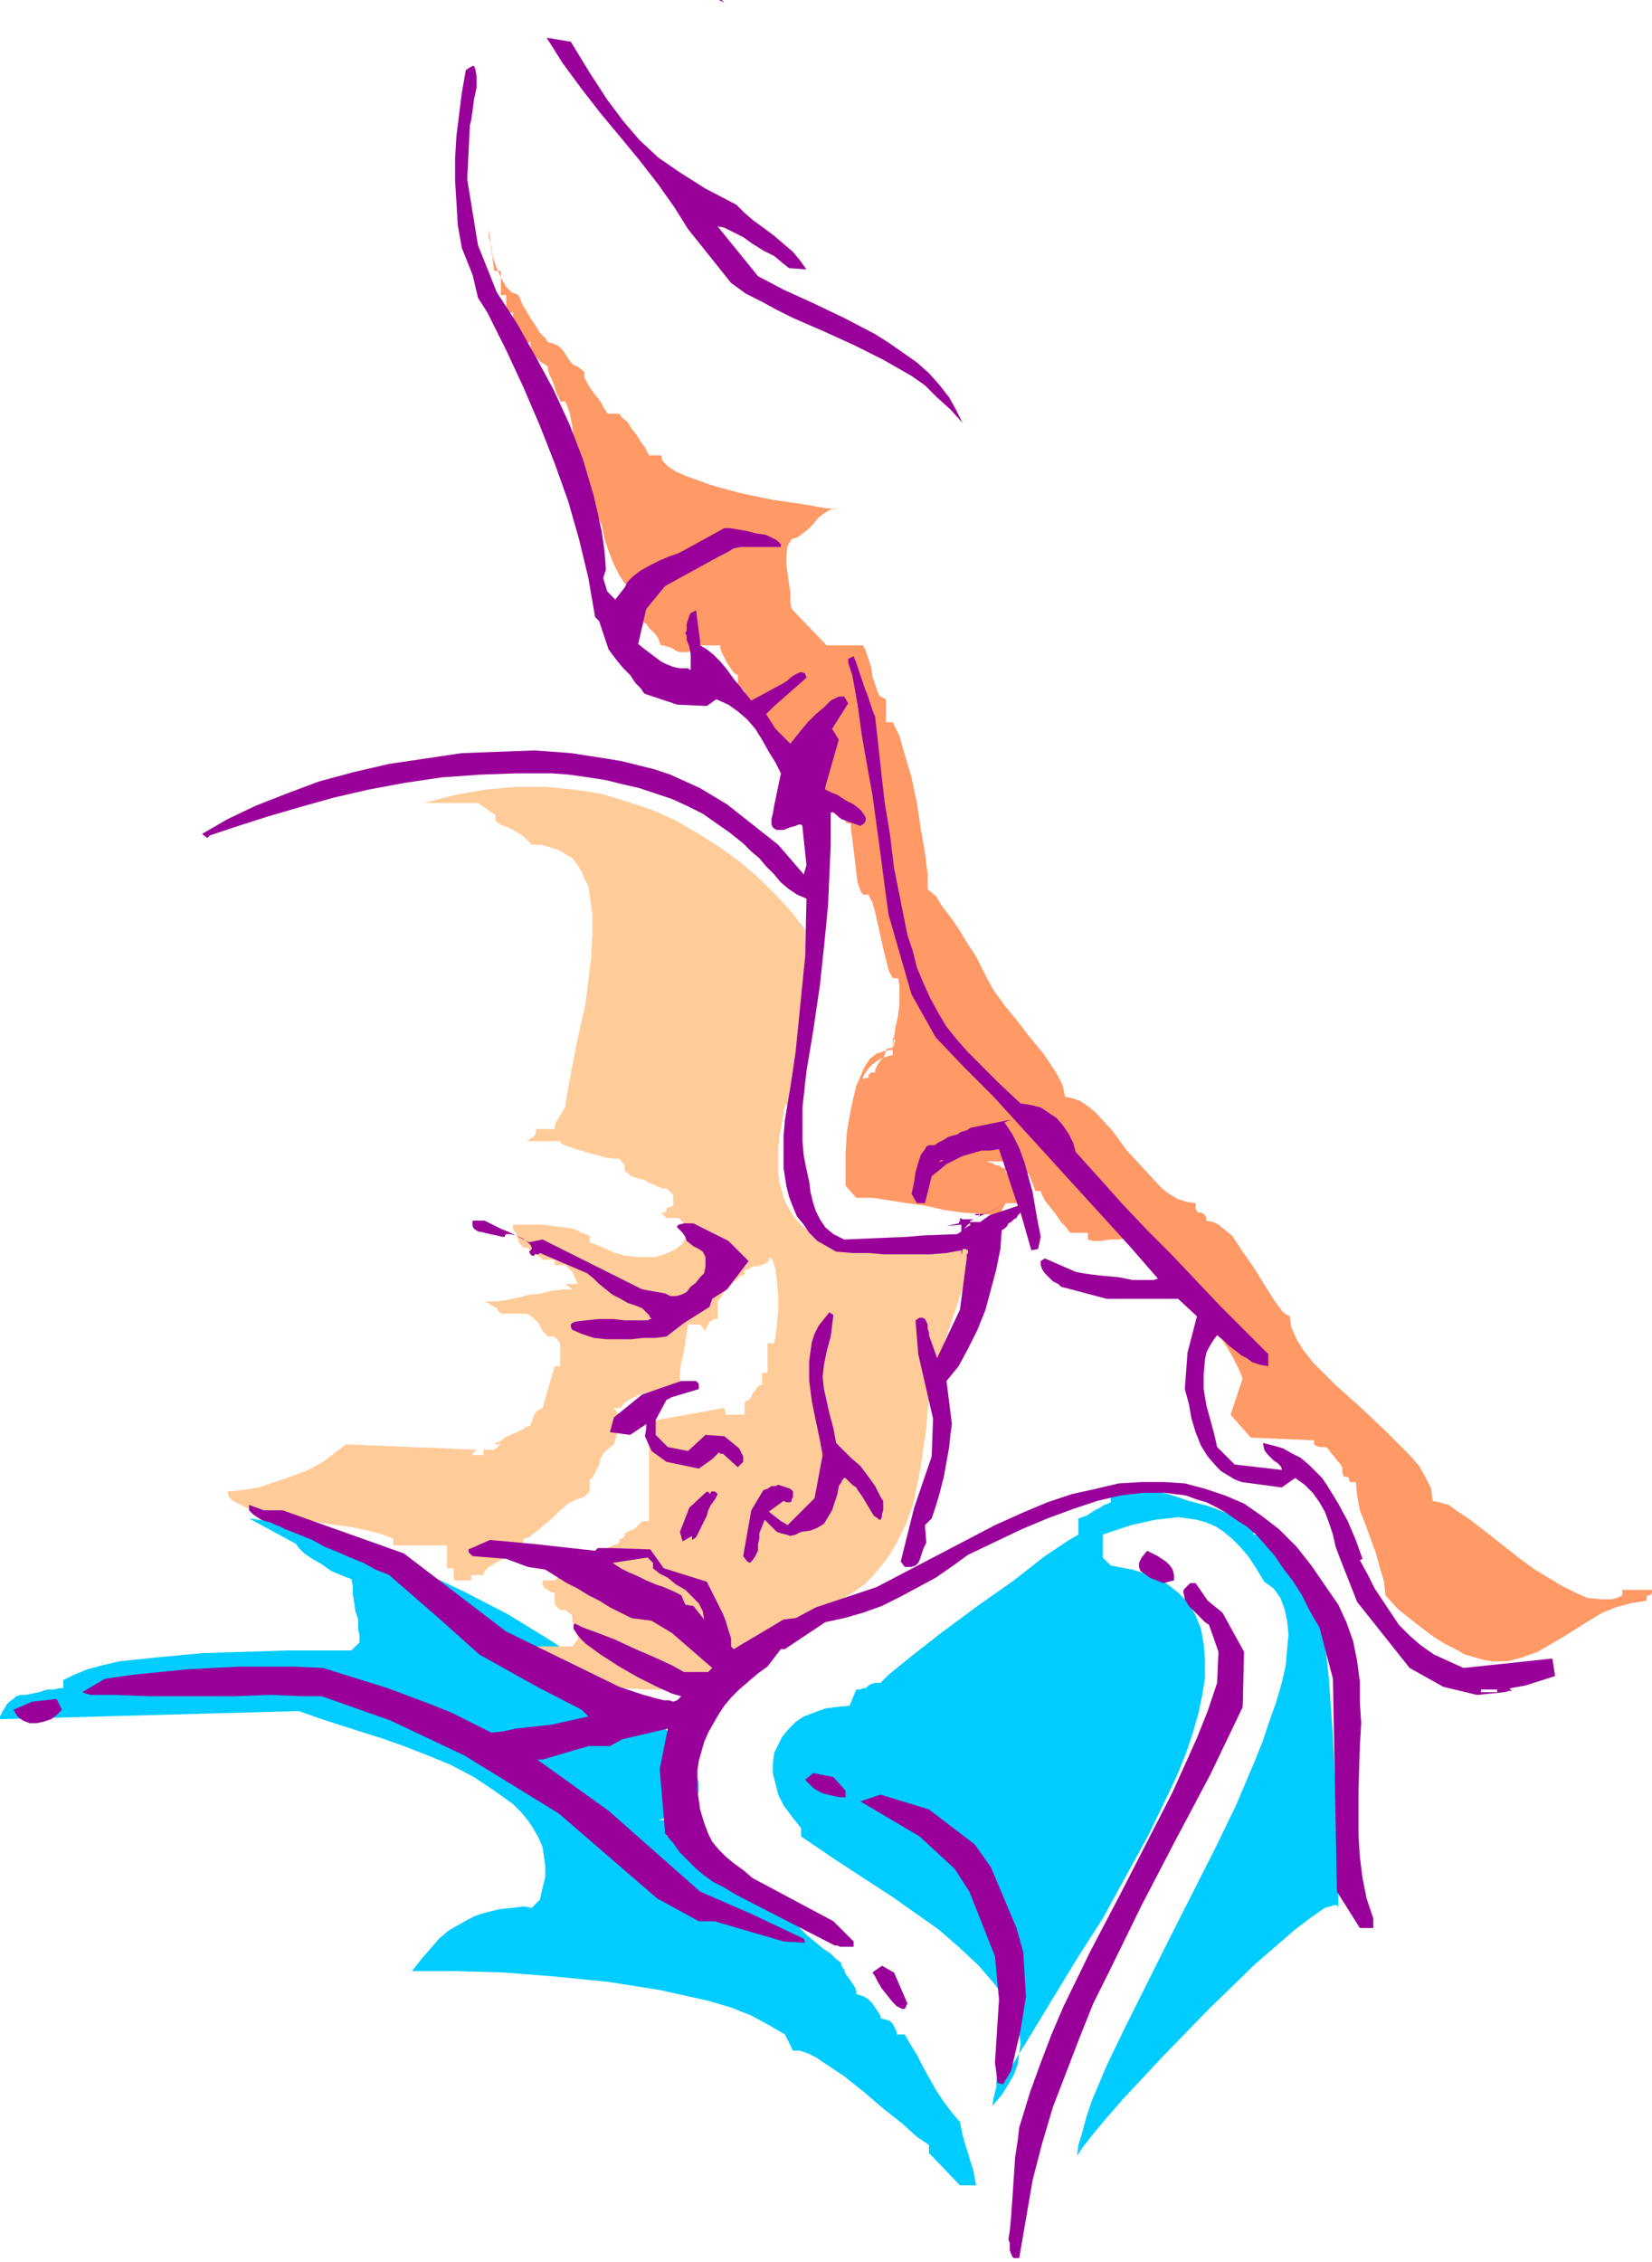
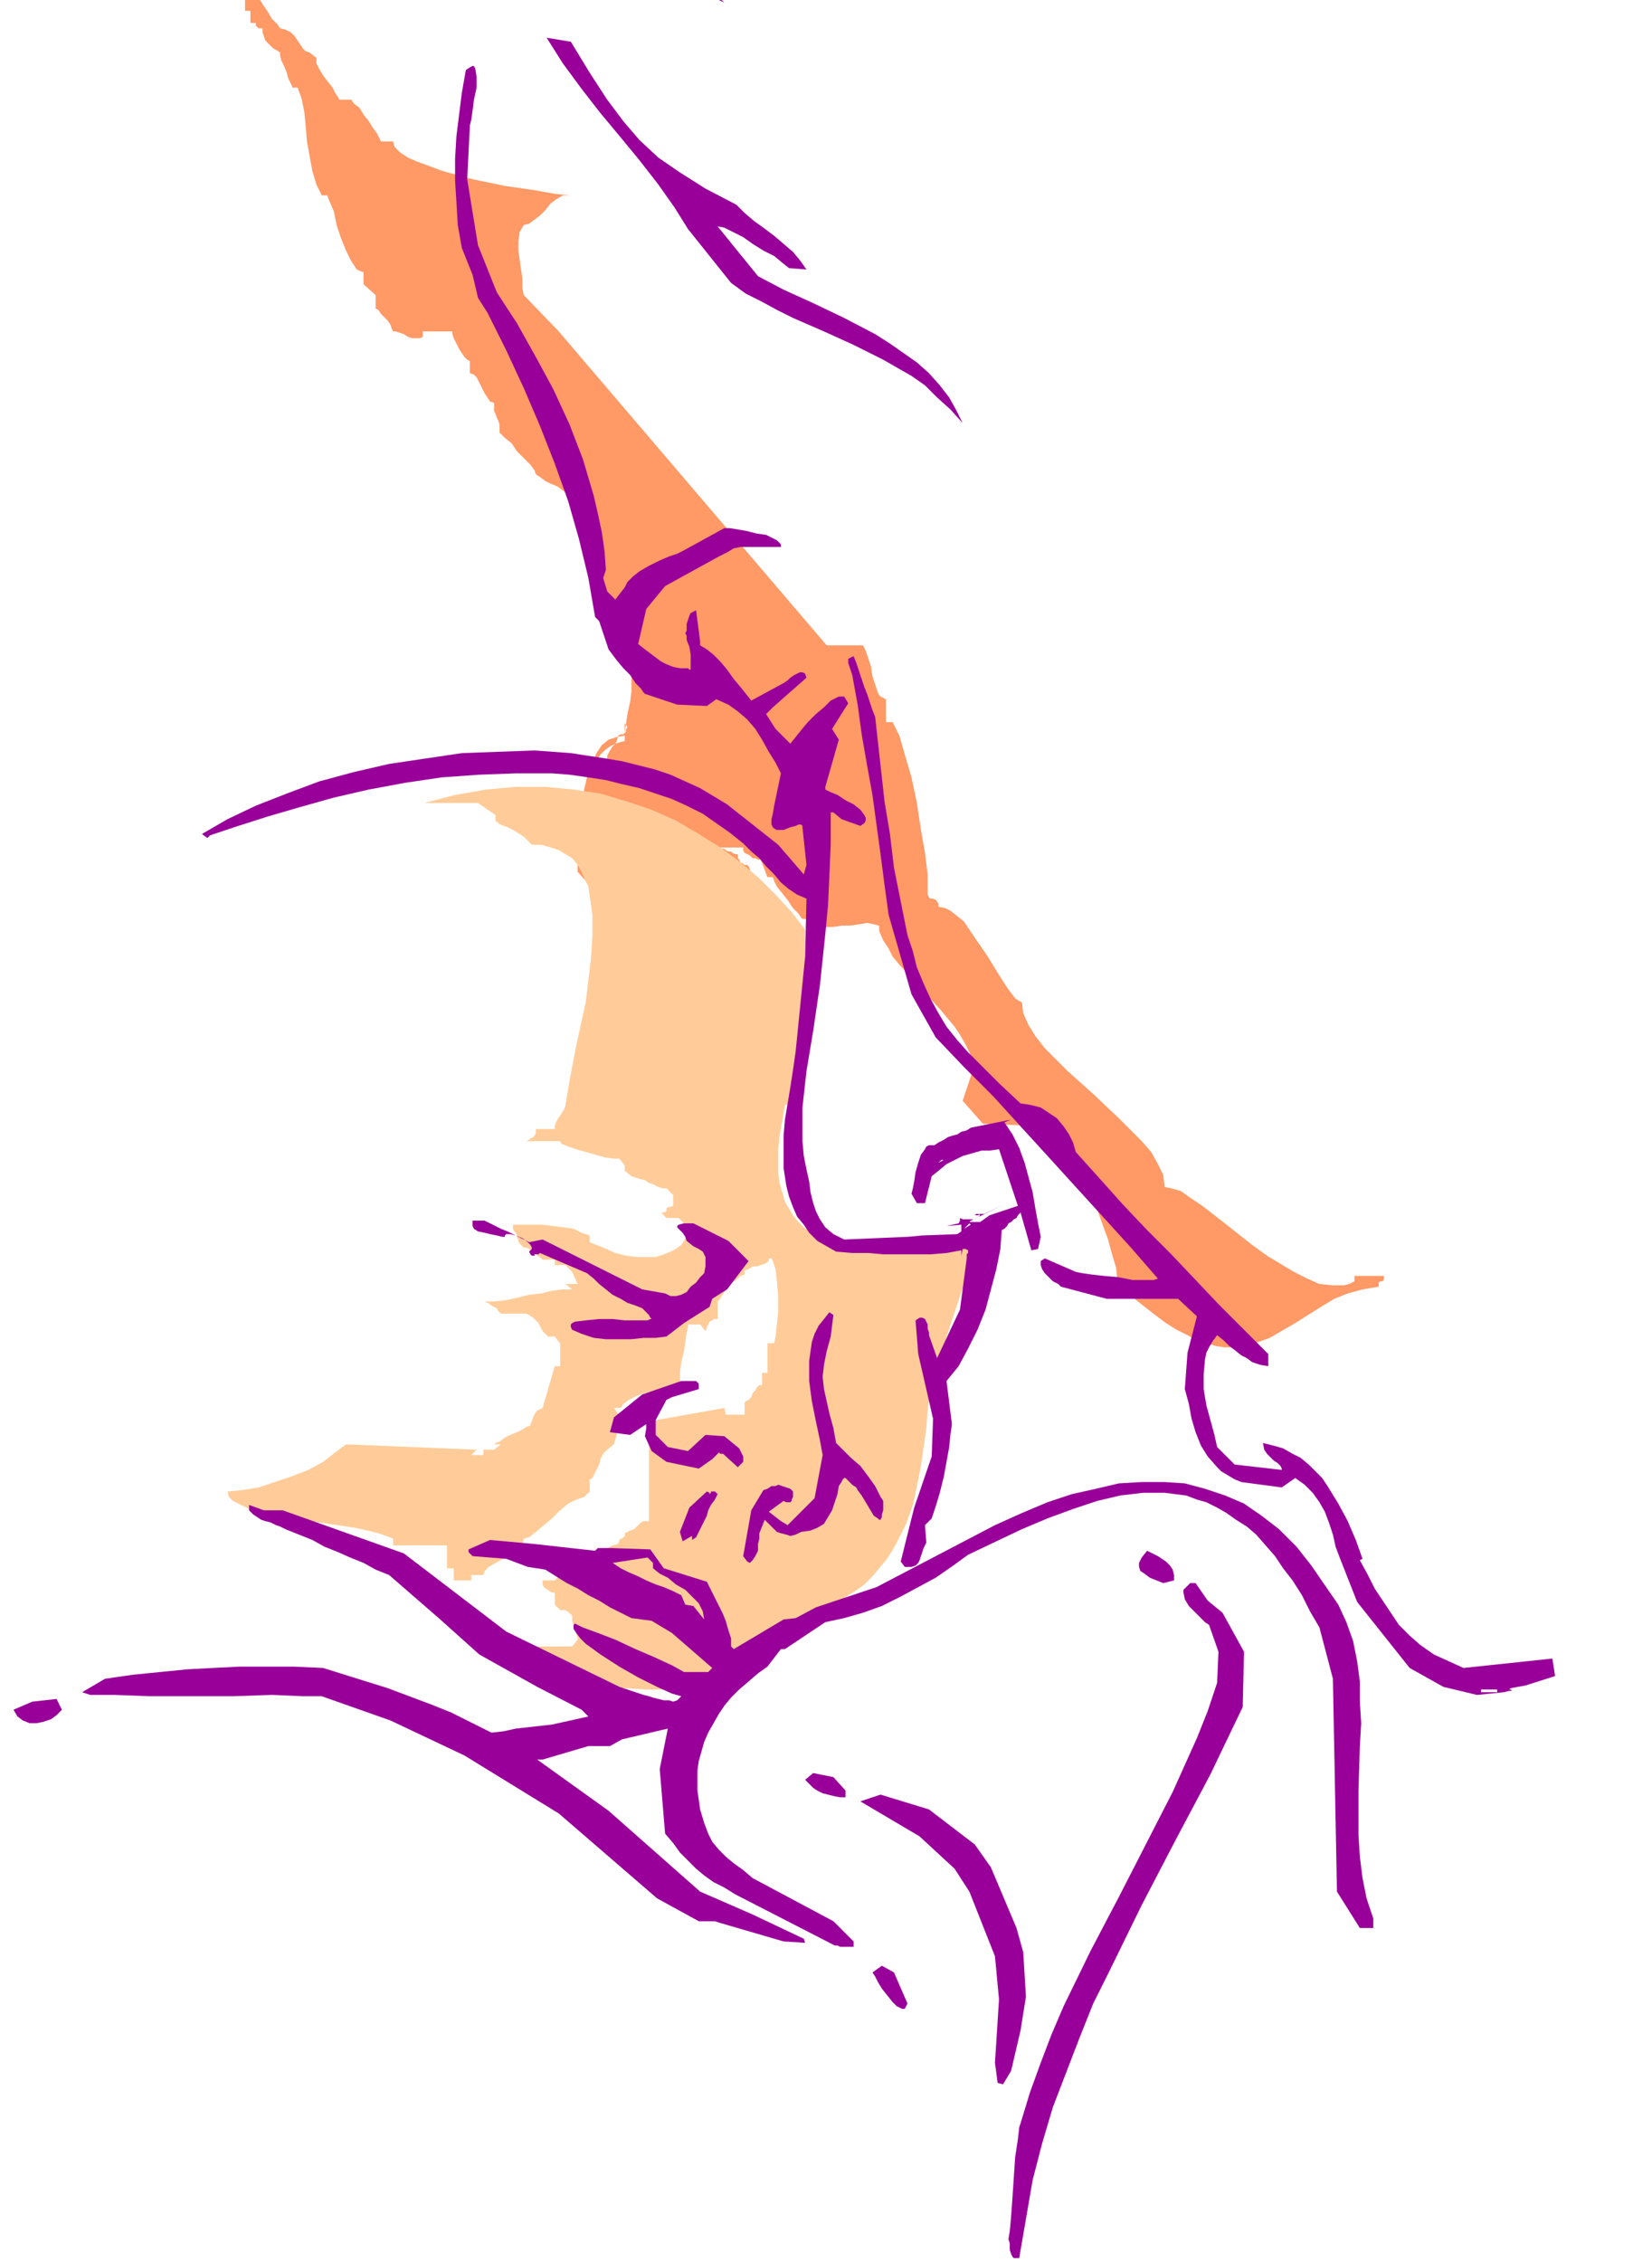
<svg xmlns="http://www.w3.org/2000/svg" fill-rule="evenodd" height="5.593in" preserveAspectRatio="none" stroke-linecap="round" viewBox="0 0 1227 1679" width="4.087in">
  <style>.pen1{stroke:none}</style>
-   <path class="pen1" d="m185 1127 35 19 2 3 4 4 6 4 7 4 7 5 7 3 5 2 3 1 1 5v6l1 6 1 7 2 6v7l1 5v5l-6 6h-48l-31 1-32 1-32 3-29 3-13 3-11 3-10 4-8 4v6h-3l-4 1h-5l-6 2-5 1-5 1h-4l-3 1-2 2-3 2-2 2-1 2-2 3-1 2-1 2v2l222-6 17 6 28 9 16 5 17 6 18 7 17 7 17 9 15 10 7 5 7 5 6 6 5 6 4 6 4 7 3 7 1 7 1 7v8l-2 8-2 9-6 6-6-1-8 1-10 1-12 3-6 2-6 3-7 4-7 4-7 6-6 7-7 8-7 9h32l36 1 38 3 40 4 19 3 19 3 18 4 18 4 17 5 15 6 13 7 12 7 6 12h5l6 2 6 3 6 4 15 10 15 12 14 12 14 11 11 10 9 6v6l23 24h12l-1-5-1-6-2-6-2-7-2-6-2-7-1-5-1-5-6-7-6-8-6-9-5-9-5-9-4-8-5-8-4-7h-6v-2l-1-2-1-2-1-2-2-2-3-1-4-1v-2l-2-3-2-3-2-3-3-3-3-2-3-1-3-1v-2l-1-3-2-3-2-3-3-4-1-3-2-3v-2l-4-3-4-4-6-4-6-5-6-5-5-5-3-5-2-5-17-5v-6l-1-1-3-1-4-2-5-2-5-2-5-2-4-2h-3l-1-3-5-5-6-6-7-6-8-6-8-5-7-3-5-1v-12h-6l10-3 9-3 5-4 4-6 2-5v-7l-2-7-3-7-5-9-7-8-8-9-9-9-22-19-26-19-29-19-31-19-33-17-34-16-33-14-33-11-16-5-15-4-14-2-14-2zm615 473 1-8 3-10 3-11 4-12 11-26 14-29 32-64 34-67 16-33 14-33 6-15 5-15 5-14 4-14 3-13 1-12 1-11-1-10-2-9-3-8-5-7-7-5-6-10-6-9-6-7-6-6-6-5-6-4-7-3-7-2-7-1-7-1-8 1-9 1-18 4-21 7v17l6 6 16 3 13 4 12 6 9 7 8 8 5 9 4 10 2 11 1 12v13l-2 13-3 14-4 14-5 15-6 15-7 15-15 31-17 31-17 31-18 28-31 51-22 36h-5l-2 2-1 2v6l-1 4-1 4-1 6 7-8 5-8 4-7 3-8 1-8 1-7-1-8-2-7-3-8-3-7-5-7-5-7-12-14-15-14-15-13-17-12-17-12-17-11-29-19-22-15v-6l-7-9-6-8-4-8-2-8-2-8v-7l1-8 3-6 3-6 5-6 5-5 6-4 8-3 8-3 8-1 10-1 5-12h3l2-1h2l2-2 2-1 3-1h4l6-6 16-13 23-18 27-20 27-19 23-18 18-12 7-4v-12l3-1 3-1 3-2 3-2 4-2 3-2 3-1 2-1v-3l1-2 1-1h2l1-1 1-1v-4l10 1 13 2 14 3 15 5 15 4 13 5 12 5 8 5v6h12v6h12l2 2 2 3 2 3 2 3 2 2 2 2 2 2h3v12l2 1 2 1 1 4 1 4 3 11 2 14 4 37 3 42 2 44 1 39 1 29v16l-1-2h-2l-3 1-4 1-10 7-12 9-30 26-34 33-34 35-30 32-13 15-10 12-7 9-4 6z" style="fill:#0cf" />
-   <path class="pen1" style="fill:#f96" d="M614 479h27l2 4 2 6 2 6 1 7 2 6 2 6 1 2 1 1 2 1 2 1v17h5l5 10 4 14 5 17 4 19 3 20 3 17 2 16v11l6 5 5 8 7 9 6 9 6 10 6 9 4 8 4 8 5 9 8 11 9 11 10 13 10 12 8 12 3 5 3 6 1 4 1 5 5 1 6 2 6 4 6 5 12 13 11 15 13 14 12 13 6 5 7 4 6 2 7 1v4l1 2 1 1h2l2 1 1 1 1 2v2l5 1 4 2 5 4 5 4 8 12 9 13 8 13 7 11 3 4 3 4 3 2 2 1 1 8 4 9 5 8 7 9 17 17 19 17 19 18 17 17 7 8 5 9 4 8 1 9 5 1 7 2 7 5 9 6 18 14 19 15 11 8 10 6 10 6 10 5 9 4 10 1h8l4-1 4-2v-4h22v2l-1 2h-2l-1 1v3l-12 2-11 3-10 4-10 6-19 12-19 11-11 4-11 3h-12l-6-1-7-2-7-2-7-4-8-4-8-5-8-6-9-7-10-8-9-10-1-10-3-10-3-11-4-11-4-11-4-10-2-11-1-10h-4l-1-1v-2l-2-1h-2l-1-3v-4l-2-3-2-2-2-3-2-2-2-3-2-2h-5l-2-1h-1l-1-1v-3l-47-2-15-17 9-27-3-7-4-8-4-7-4-6-10-12-11-12-10-11-10-11-5-6-3-6-4-6-3-7v-4l-4-1-5-1-6 1-7 1h-6l-6 1h-6l-4-1v-5h-13l-1-1-2-3-4-4-4-6-4-5-4-5-2-4-1-3h-4l-5-13h-2l-2-1h-2l-2-2-2-1-2-1-1-2v-2h-18l2 1h2l1 1 2 1h2l1 1 2 1h2v3l1 1 1 2 2 1 1 1h2l1 1 1 2v2l1 2 1 1v1l1 1 1 1v3l-2 2-2 1-1 1h-8l-5 9-13-1-14-1-14-2-13-3-14-2-13-2-13-2h-12l-8-9v-23l1-17 3-17 2-9 2-8 3-7 3-7 4-6 5-4 6-2 6-1v-9l1 1 1 2-1 1v2l-1 1-1 1h-2l-2 1v1l-1 3-1 2-2 2-2 3-1 2-1 2v2h-3l-1 1-1 1v2h-2l-2 1v-2l2-3 2-3 3-3 4-3 4-2 3-1 4-1v-6l1-7 1-7 2-9 1-8v-15l-1-5h-4l-3-6-2-8-2-8-2-9-2-9-2-9-2-7-3-6h-4l-2-3-2-6-1-7-1-9-1-8-1-9-1-6v-5h-3l-1-1v-1l-1-1v-1h-4l-1-4-2-4-3-2-4-3-5-2-4-2-4-3-3-2-1-3-3-4-5-5-5-5-4-6-5-4-3-3-1-1v-6l-1-3-1-2-1-3-1-2v-6l-3-1-2-3-2-3-2-4-2-4-2-4-2-2-3-1v-9l-2-1-2-2-2-3-2-3-2-4-2-4-1-3v-2h-22v4l-2 1h-6l-3-1-3-2-3-1-3-1h-2l-1-2-1-3-2-3-3-3-2-2-2-3-2-1v-10l-9-8v-9l-3-1-2-1-2-3-2-3-4-8-4-10-3-9-2-10-3-7-2-5h-4l-4-8-3-10-2-11-2-11-1-12-1-10-2-10-3-8h-4v-1l-1-2-2-4-1-4-2-5-2-4-1-4v-2l-3-2-2-1-2-2-2-2-2-2-1-3-1-3v-3h-3l-1-1-1-1v-2h-4v-9h-4v-9h-5v-13h-4v-18h-5l-4-31v6l2 7 1 8 3 8 3 7 4 7 2 2 2 2 3 1 2 1 1 2 2 5 3 5 3 5 4 6 3 5 4 4 2 3 4 1 4 2 3 3 2 3 2 3 2 3 2 2 3 1 5 4v4l2 4 3 5 3 4 4 5 2 4 2 3 1 2h9l2 3 4 3 3 5 4 5 3 5 3 4 2 4 1 2h9l1 4 4 4 6 4 7 3 19 7 22 6 24 5 21 3 17 3 11 1h-6l-5 3-4 3-4 5-4 4-4 3-4 3-4 1-3 5-1 7v7l1 7 1 7 1 7v7l1 5 26 27z" />
+   <path class="pen1" style="fill:#f96" d="M614 479h27l2 4 2 6 2 6 1 7 2 6 2 6 1 2 1 1 2 1 2 1v17h5l5 10 4 14 5 17 4 19 3 20 3 17 2 16v11v4l1 2 1 1h2l2 1 1 1 1 2v2l5 1 4 2 5 4 5 4 8 12 9 13 8 13 7 11 3 4 3 4 3 2 2 1 1 8 4 9 5 8 7 9 17 17 19 17 19 18 17 17 7 8 5 9 4 8 1 9 5 1 7 2 7 5 9 6 18 14 19 15 11 8 10 6 10 6 10 5 9 4 10 1h8l4-1 4-2v-4h22v2l-1 2h-2l-1 1v3l-12 2-11 3-10 4-10 6-19 12-19 11-11 4-11 3h-12l-6-1-7-2-7-2-7-4-8-4-8-5-8-6-9-7-10-8-9-10-1-10-3-10-3-11-4-11-4-11-4-10-2-11-1-10h-4l-1-1v-2l-2-1h-2l-1-3v-4l-2-3-2-2-2-3-2-2-2-3-2-2h-5l-2-1h-1l-1-1v-3l-47-2-15-17 9-27-3-7-4-8-4-7-4-6-10-12-11-12-10-11-10-11-5-6-3-6-4-6-3-7v-4l-4-1-5-1-6 1-7 1h-6l-6 1h-6l-4-1v-5h-13l-1-1-2-3-4-4-4-6-4-5-4-5-2-4-1-3h-4l-5-13h-2l-2-1h-2l-2-2-2-1-2-1-1-2v-2h-18l2 1h2l1 1 2 1h2l1 1 2 1h2v3l1 1 1 2 2 1 1 1h2l1 1 1 2v2l1 2 1 1v1l1 1 1 1v3l-2 2-2 1-1 1h-8l-5 9-13-1-14-1-14-2-13-3-14-2-13-2-13-2h-12l-8-9v-23l1-17 3-17 2-9 2-8 3-7 3-7 4-6 5-4 6-2 6-1v-9l1 1 1 2-1 1v2l-1 1-1 1h-2l-2 1v1l-1 3-1 2-2 2-2 3-1 2-1 2v2h-3l-1 1-1 1v2h-2l-2 1v-2l2-3 2-3 3-3 4-3 4-2 3-1 4-1v-6l1-7 1-7 2-9 1-8v-15l-1-5h-4l-3-6-2-8-2-8-2-9-2-9-2-9-2-7-3-6h-4l-2-3-2-6-1-7-1-9-1-8-1-9-1-6v-5h-3l-1-1v-1l-1-1v-1h-4l-1-4-2-4-3-2-4-3-5-2-4-2-4-3-3-2-1-3-3-4-5-5-5-5-4-6-5-4-3-3-1-1v-6l-1-3-1-2-1-3-1-2v-6l-3-1-2-3-2-3-2-4-2-4-2-4-2-2-3-1v-9l-2-1-2-2-2-3-2-3-2-4-2-4-1-3v-2h-22v4l-2 1h-6l-3-1-3-2-3-1-3-1h-2l-1-2-1-3-2-3-3-3-2-2-2-3-2-1v-10l-9-8v-9l-3-1-2-1-2-3-2-3-4-8-4-10-3-9-2-10-3-7-2-5h-4l-4-8-3-10-2-11-2-11-1-12-1-10-2-10-3-8h-4v-1l-1-2-2-4-1-4-2-5-2-4-1-4v-2l-3-2-2-1-2-2-2-2-2-2-1-3-1-3v-3h-3l-1-1-1-1v-2h-4v-9h-4v-9h-5v-13h-4v-18h-5l-4-31v6l2 7 1 8 3 8 3 7 4 7 2 2 2 2 3 1 2 1 1 2 2 5 3 5 3 5 4 6 3 5 4 4 2 3 4 1 4 2 3 3 2 3 2 3 2 3 2 2 3 1 5 4v4l2 4 3 5 3 4 4 5 2 4 2 3 1 2h9l2 3 4 3 3 5 4 5 3 5 3 4 2 4 1 2h9l1 4 4 4 6 4 7 3 19 7 22 6 24 5 21 3 17 3 11 1h-6l-5 3-4 3-4 5-4 4-4 3-4 3-4 1-3 5-1 7v7l1 7 1 7 1 7v7l1 5 26 27z" />
  <path class="pen1" style="fill:#fc9" d="M315 596h40l13 9v4l2 2 4 2 3 1 4 2 5 3 3 2 3 3 3 3h7l7 2 6 2 5 3 5 3 4 5 3 5 2 5 3 6 1 7 1 7 1 7v15l-1 17-4 33-7 32-5 26-3 18v1l-1 2-1 2-2 3-2 3-1 2-1 3v2h-14v3l-1 2-1 1-2 1-1 1-2 1h-2 27l1 2 5 2 6 2 7 2 7 2 7 2 7 1h4l4 5v4l5 4 3 1 3 1 4 1 3 2 3 1 4 2 3 1h3l5 5v8l-3 1h-1l-1 1v2l-2 1h-2l4 4h9l3 3 2 3 1 4v3l-2 4-2 3-4 3-4 2-5 2-6 2h-14l-8-1-8-2-9-4-10-4v-5l-6-2-6-3-7-1-8-1-8-1h-22v3l1 2 1 1 1 2v2l1 1v2l4 4h2l2 1 1 1 2 1 2 1 1 2 2 1 2 2h9v4h8l5 5 4 9h-9l5 4h-5 5-7l-8 1-8 2-9 1-8 2-9 2-9 1h-8 1l2 1 2 1 1 1 2 1 2 1 1 2 2 2h19l2 1 3 2 2 2 2 2 1 2 1 2 1 2 4 4h5l4 5v17h-4l-9 31-2 1-2 1-1 1-1 2-1 2-1 3-1 2v1l-3 1-3 2-4 2-5 2-4 2-4 3-3 1-1 1h5l-5 4h-8v4h-9l4-4-97-4-8 6-9 7-11 6-13 5-12 4-12 4-12 2-11 1 1 4 3 3 6 3 6 3 17 4 21 4 21 3 20 3 9 2 8 2 6 2 5 2v5h40v17h5v9h13v-4h9l1-3 3-3 5-3 6-3 6-3 5-3 3-4 1-5 4-1 5-4 6-5 6-5 6-6 6-5 6-3 6-2 4-4v-9l2-1 1-2 2-4 2-4 1-4 2-4 2-2 1-1v-4 4l5-4 4-14h3l2 1h2l1 1 1 1v2l-13-18h5l2-3 4-3 6-3 6-2 7-2 6-1 7-1h5l1-5v-6l1-8 2-8 1-7 1-7 1-4v-2h9l4 5 1-3 1-2 1-2 2-1 1-1h3v-13l1-1 2-3 2-3 3-3 3-4 4-3 2-2 3-1v-3l3-1 3-2h3l3-1 3-1 3-2v-2h2l1 2 1 3 1 3 1 9 1 11v11l-1 10-1 9-1 5h-5v22h-4v9h-2l-2 2-1 2-2 2-1 3-2 2-2 1-1 1v9h-14l-1-5-56 10v74h-4l-2 1-1 1-2 2-2 2-3 1-4 2v2l-1 1-1 1h-1l-1 1v1l-1 2-4 1-6 3-7 4-8 4-8 5-6 4-6 4-2 2h-9v3l1 2 1 1 2 1 1 1 2 1h2v9l4 4h4l5 4v4l1 3 1 2 1 3v2l1 2v2l-4 5h-27v3l1 3 1 3v3l1 3 1 3 1 2v2l4 4 12 1 13 1 16 1 16 2 16 1h15l6-1 6-1 6-2 4-2v-4h9l2-3 6-5 8-5 9-7 9-6 9-6 6-4 4-3 11-3 11-3 9-4 9-4 8-5 8-5 7-5 6-6 5-6 5-6 4-6 4-7 7-14 5-14 3-14 3-15 2-14 2-14 1-14 2-13 3-12 3-11 19-57 4-27-25 1-26 1h-14l-13-1-13-2-12-3-10-5-10-6-4-4-4-5-3-5-3-5-2-7-2-7-1-7v-18l1-10 2-11 2-12h5l1-19 2-17 2-16 2-15 2-14 1-15v-34l-10-13-12-13-12-12-14-12-15-11-16-10-17-10-18-8-18-6-20-6-20-3-21-2h-22l-22 2-23 4-23 6z" />
  <path class="pen1" d="m42 1261 4 8-4 4-4 3-6 2-5 1h-5l-5-2-4-3-3-5 14-6 18-2zm36-15 21-3 20-2 20-2 19-1 20-1h40l22 1 16 5 16 5 16 5 16 6 16 6 15 6 16 8 14 7 9-1 9-2 9-1 9-1 9-1 9-2 9-2 9-2-5-5-33-17-43-24-29-26-38-33-10-4-9-5-10-4-9-4-10-4-9-5-10-4-10-4-4-2-3-1-4-2-4-1-3-1-3-2-3-2-3-3v-4l11 4h14l90 32 76 58 84 41 15 5 3 1 4 1 3 1 4 1 4 1h4l3 1 3-1 3-3-7-2-11-5-14-7-14-8-14-9-11-8-4-4-3-4-2-3v-3l1-1 6 3 11 4 13 5 15 7 14 6 13 6 9 5h18l3-3-30-26-15-9-15-2-8-4-8-4-8-5-8-4-8-5-8-4-8-5-8-5-13-2-16-6-25-2-3-3v-2l16-7 33 3 45 5 2-2h10l29 1 10 14 32 10 3 6 3 6 3 6 3 6 2 5 2 7 2 6v6l2 2 37-22 9-1 15-8 45-15 88-46 20-9 19-8 18-6 18-4 17-4 17-1h17l15 1 15 4 15 5 14 6 13 9 13 10 13 13 11 14 11 16 9 13 6 13 5 14 3 15 2 15v15l1 16-1 17-1 33v33l1 16 2 16 3 15 5 15v7h-10l-17-27-3-158-10-38-7-12-6-12-7-11-7-9-6-9-7-8-7-8-7-6-8-5-7-5-7-4-8-4-7-2-8-3-8-1-8-1h-16l-17 2-17 4-18 6-19 7-19 8-19 9-21 10-11 8-13 9-13 7-13 7-14 7-14 5-14 4-14 3-30 20h-3l-10 13-7 5-7 6-7 6-6 6-5 6-4 6-4 7-4 7-3 7-2 7-2 7-1 7v15l1 7 1 7 3 10 3 8 3 6 5 6 5 5 6 5 7 5 7 6 60 32 15 15v4h-10l-2-1h-2l-74-38-8-5-8-4-7-5-6-5-6-6-6-6-5-7-6-7-4-48 6-30-34 8-9 5h-16l-34 10h-4l53 38 68 60 39 17 38 18 1 3-16-1-48-14-3-1h-12l-31-17-73-63-70-43-55-26-51-18h-14l-23-1-29 1h-62l-26-1H67l-6-2 17-10zm462-649 38 30 19 22 2-7-3-28v-1l-1-1h-2l-2 1-4 1-5 2h-5l-2-1-1-1-1-2v-4l1-4 1-6 5-24-4-8-5-8-5-9-5-8-6-7-7-6-7-5-9-4-7 5-22-1-24-8-1-1-2-3-4-4-4-6-5-5-5-6-3-4-3-4-7-21-3-3-5-29-7-29-8-28-10-28-11-28-12-28-13-28-14-28-7-11-4-17-8-20-3-17-1-17-1-16v-16l1-17 2-16 2-16 3-17 3-2 2-1h1l1 2 1 6v8l-2 9-1 8-1 7-1 4-2 40 8 49 14 35 15 23 14 25 13 24 12 26 10 26 8 27 3 13 3 14 2 14 1 14-2 6 3 10 6 6 7-9 2-4 4-4 5-4 7-4 8-4 7-3 6-2 4-2 31-17h4l6 1 6 1 8 2 7 1 6 3 2 1 2 2 1 1v2h-30l-5 1-5 3-6 3-40 22-14 17-6 26 5 4 4 3 4 3 4 3 4 2 5 2 5 1h6l1 1h1v-11l-1-6-2-5v-3l-1-2 1-2v-5l1-3 1-3 1-2 2-1 2-1 3 23v3l5 3 5 4 5 5 5 6 5 7 5 6 4 5 4 5 24-13 3-2 2-2 3-2 2-1 2-1h2l2 1 1 3-25 22-5 5 7 11 11 11 4-5 4-5 5-6 6-6 6-5 5-5 6-3h4l3 5-12 19 5 8-10 35v2l4 2 5 2 6 4 6 3 5 4 3 4 1 2v2l-1 2-3 2-14-5-6-5h-2v24l-1 23-1 22-2 21-4 38-5 34-5 30-3 27v25l1 11 2 10 2 9 1 8 2 8 2 6 3 6 4 6 6 5 8 4 47-2 11-1 26-1 3-2v-5l-11 1 9-2 1-2v-2l2 1h8l2-1 2-1 1-1-1-1v1h-3l1-1h6l15-7-25 12-1 1h8l7-5 21-7-14-42-7 1h-6l-7 2-7 2-6 3-6 3-6 5-5 4-5 20h-6l-4-7 1-4 1-5 1-7 2-7 2-6 3-4 1-2 2-1h4l3-2 4-2 3-2 3-1 4-1 3-2 4-1 3-2 30-6-5 2 6 9 5 10 4 11 3 11 3 11 2 12 2 11 2 10-2 9-5 1-8-28-2 2-1 2-2 1-2 2-2 1-1 2-2 2-2 1-1 14-3 15-4 15-4 15-6 15-7 14-7 13-9 11 4 32-1 7-1 10-2 11-2 11-3 12-3 10-3 9-5 5 1 13-2 4-1 3-1 3-1 3-1 2-2 2-3 1h-5l-3-4 10-40 13-38 1-28-11-48-2-25 3-2h2l2 1 1 2 1 2v3l1 3v2l6 17 17-36 5-38v-3l1-1v-2l-2-1h-2l-1 5v6-10l-11 2-12 1h-35l-11-1h-12l-12-1-7-4-7-4-6-6-4-6-5-6-3-7-3-8-2-8-2-13v-24l1-12 2-12 2-12 2-13 2-14 7-70 1-43-7-3-6-4-6-5-5-6-6-6-5-6-6-5-6-6-10-8-10-7-10-7-12-6-11-5-12-4-12-4-13-3-12-3-13-2-14-2-13-1h-27l-27 1-28 2-27 4-27 5-26 6-25 7-24 7-22 7-21 7-2 2-4-3 19-11 21-10 23-9 24-9 26-7 26-6 27-4 27-4 27-1 27-1 27 2 26 4 12 2 12 3 12 3 12 4 11 5 11 5 10 6 10 6zm-192 736 4 1-4-1zm12-427 4 2 4 2 4 2 5 2 4 2 4 2 4 2 4 2 10-2 74 37 17 3 4 2h4l4-1 4-2 3-4 4-3 3-4 3-3 1-5v-7l-1-2-1-2-3-2-4-2-5-4-1-3-2-3-2-2-2-2v-1l1-1 4-1h7l26 13 15 15-16 21-11 7-2 6-19 12-13 10-8 1h-9l-9 1h-19l-9-1-9-3-7-3-1-2v-2l1-1 2-1 8-1 10-1h10l9 1h17l2-1h1l-1-1-1-2-2-2-3-3-5-2-6-2-5-3-6-3-5-4-5-4-4-4-5-4-35-15-1 1h-3v1h-2l-1-1-1-2 1-1 1-1v-1l-1-2-2-2-4-3-5-2-4-1h-3l-1 1v1h-2l-4-1-5-1-4-1-5-1-3-2-1-2v-4h9zm-6 430 8 2-8-2zm16 10 22 10-22-10zM424 31l14 23 13 20 12 16 12 14 14 13 16 11 19 12 23 12 6 6 7 6 7 5 8 6 7 6 7 6 5 6 5 7-13-1-5-4-6-5-8-4-8-5-7-5-8-4-6-3-5-1 30 37 19 10 22 10 23 11 23 12 11 7 10 7 10 7 9 8 8 9 7 9 5 9 5 10-9-10-10-9-9-9-10-7-21-12-22-11-22-10-23-10-12-6-11-6-12-6-11-8-32-40-10-16-12-17-14-18-14-17-15-18-14-18-14-19-12-19 18 3zm53 1004 29-10h11l2 2v4l-20 6-4 2-8 15v11l9 9 15 3 13-12 14 1 11 9 3 6v4l-4 4-11-10h-2l-1-1-5 5-10 7-24-5-11-8-5-11 1-6v-3l-12 8-15-2 3-11 21-17zm8 125v4l5 4 6 3 6 5 7 4 5 5 5 5 3 6 1 6-8-10-6-1-3-7-6-3-7-3-6-2-7-3-6-3-7-3-6-3-6-4 26-4 4 4zm40-53 2 1v1l1-1v-1h3l2 2-2 4-3 4-2 4-1 4-2 4-2 4-2 4-2 4-3 2v-3l-7 4-2-7 7-18 13-12zM538 2l-4-2h2l2 2zm29 1104 3-1 3-2h3l2-1 3 1 3 1 3 1 2 2v4l-1 2v1l-1 1h-3l-2-1-11 8 9 7 5 3 20-20 6-32-2-11-3-14-3-15-2-15v-15l1-7 1-7 2-6 3-6 4-5 4-5 3 2-2 16-3 11-2 10-1 9 1 9 2 9 2 9 3 11 2 11 5 5 6 6 7 6 6 8 5 7 4 8 2 3v7l-1 3v2l-1 2h-1l-1-1-3-2-3-5-3-5-3-5-3-4-1-2-3-2-2-2-2-2-1-1h-1l-1 1-1 2-2 3-1 6-2 6-2 6-3 5-3 5-5 3-5 2-7 1-4 2-4 1-3-1-4-1-3-1-3-3-3-3-3-3-4 10v4l-1 4v5l-2 4-2 3-2 2-2-1-3-4 6-34 9-15zm52 213 9 10v5h-4l-5-1-4-1-4-1-4-2-3-2-3-3-3-3 6-5 15 3zm15-832 2 5 2 6 2 6 2 6 2 5 2 6 2 6 2 5 7 63 4 24 3 25 5 25 5 25 4 12 3 12 5 12 5 11 6 11 6 10 8 10 8 9 23 23 16 15 7 1 8 2 6 4 6 4 5 6 4 6 3 6 2 7 18 20 17 19 18 19 18 18 18 19 18 19 18 18 18 18v9l-6-1-6-2-4-3-4-2-5-4-4-3-4-4-5-4-3 4-3 5-2 4-1 5-1 11v11l2 12 3 11 3 11 2 9 13 13 35 4v-1l-1-2-2-2-3-2-2-2-3-3-2-3-1-5 8 2 7 2 7 4 6 3 6 5 5 5 5 5 4 6 8 13 7 13 6 14 5 14-2 1 6 11 5 10 6 9 6 9 6 9 8 8 8 7 10 7 22 10 66-7 2 13-22 7-11 2-1 1h1l1 1h1-3l-4 1-20 2-25-6-25-14-39-49-13-33-3-8-2-9-3-9-3-8-4-7-5-7-6-6-7-5-10 7-30-4-5-2-5-3-5-3-3-3-7-8-5-8-4-10-3-10-2-11-3-11 2-27 7-27-14-13h-53l-34-9-2-2-4-2-3-3-3-3-2-3-1-3v-3l3-2 23 10 5 1 7 1 9 1 11 1 10 2h16l3-1-20-23-20-22-21-23-20-22-21-23-20-22-22-22-21-22-18-32-17-59-3-22-3-23-3-22-3-22-4-22-4-23-3-22-4-22-3-9v-3l4-2zm56 856 34 26 12 17 19 45 5 18 2 33-4 25-7 30-6 10-4-1-2-15 3-47-3-32-19-48-11-17-26-24-44-26 15-5 36 11zm-26 121 10 23-2 4h-2l-4-2-3-3-4-5-4-5-3-5-2-4-2-3 7-5 9 5zm37-603-4 2 2-2h2zm-1 136 1-6-1 6zm21-88-5 3 4-4 1 1zm37 667 7-23 8-22 8-21 9-21 20-41 21-40 20-39 20-39 9-20 9-20 8-20 7-21 1-23-7-20-3-2-4-4-4-4-4-4-3-5-1-5v-2l1-1 2-2 2-2h4l9 13 11 9 16 29-1 41-24 50-26 49-25 48-24 49-12 24-10 25-10 26-10 26-8 27-7 27-5 29-5 29h-4l-1-1-1-2-1-3v-5l-1-3 1-6 1-11 1-14 1-15 1-15 2-13 1-9 1-3zm94-425 4 2 4 2 3 2 3 2 3 3 2 3 1 4v4l-8 2-5-2-5-2-4-3-3-2-1-3v-3l2-4 4-5zm248 105v-2h12v2h-12z" style="fill:#909" />
</svg>